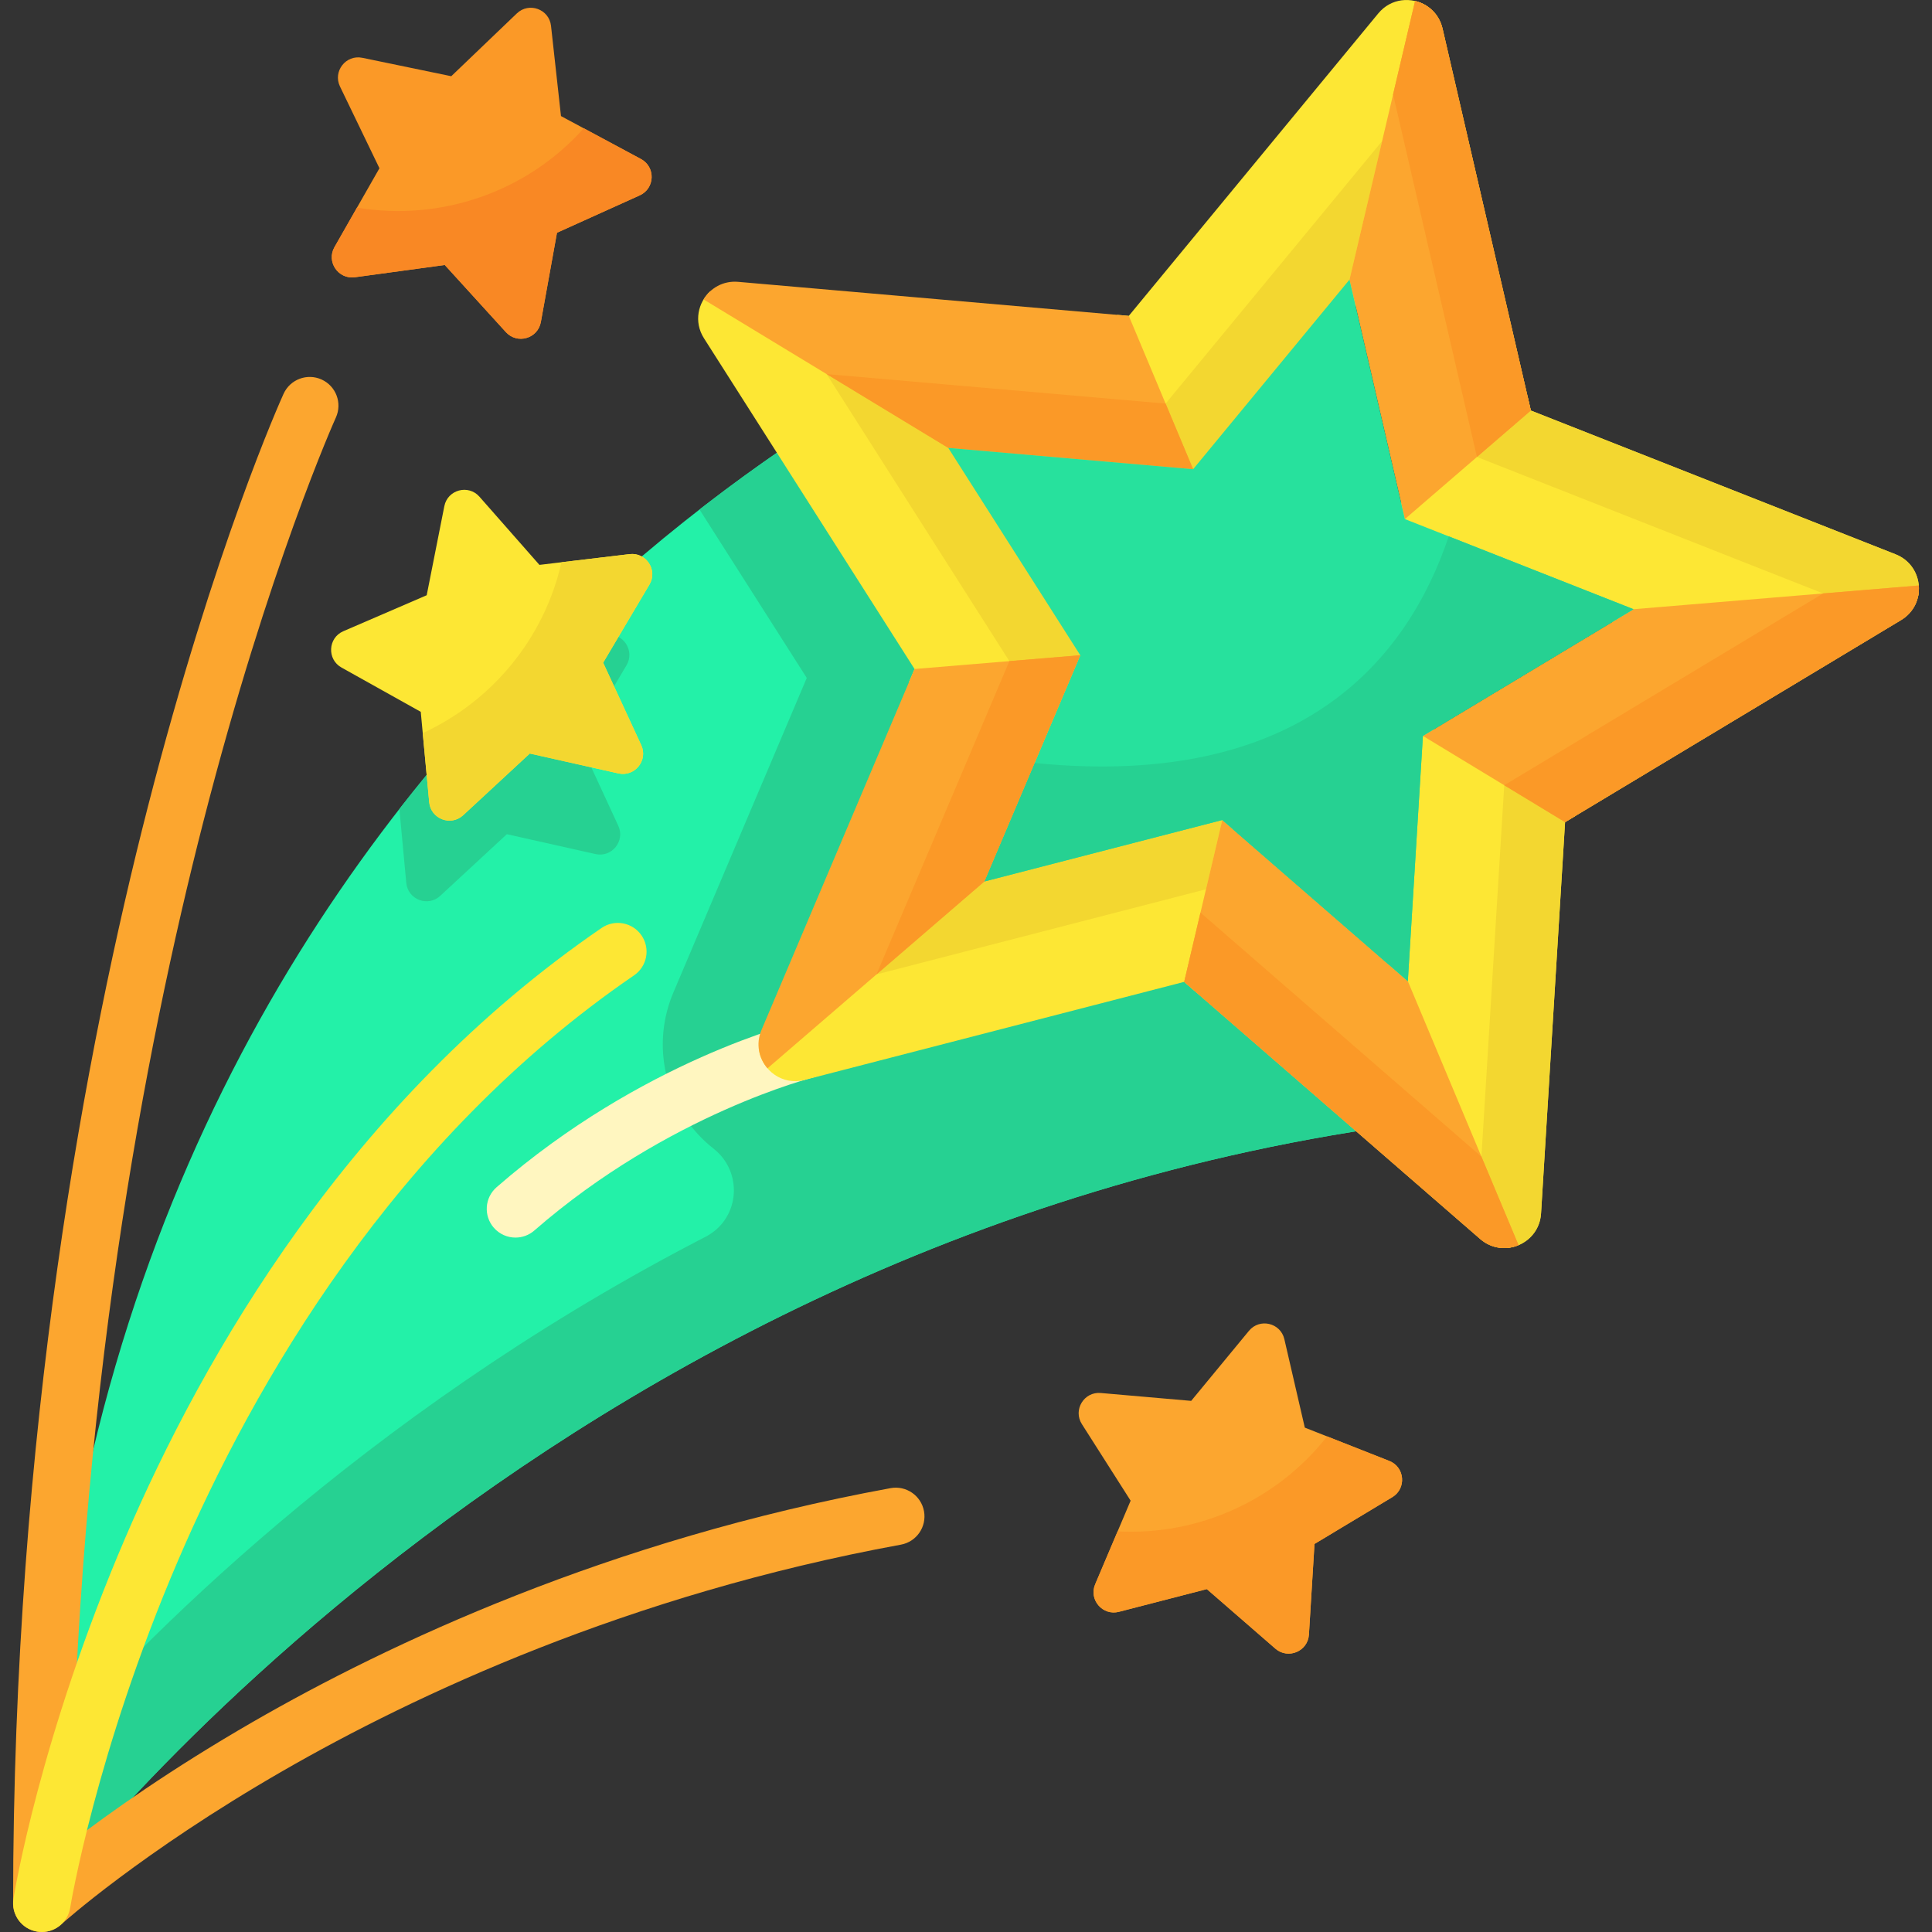
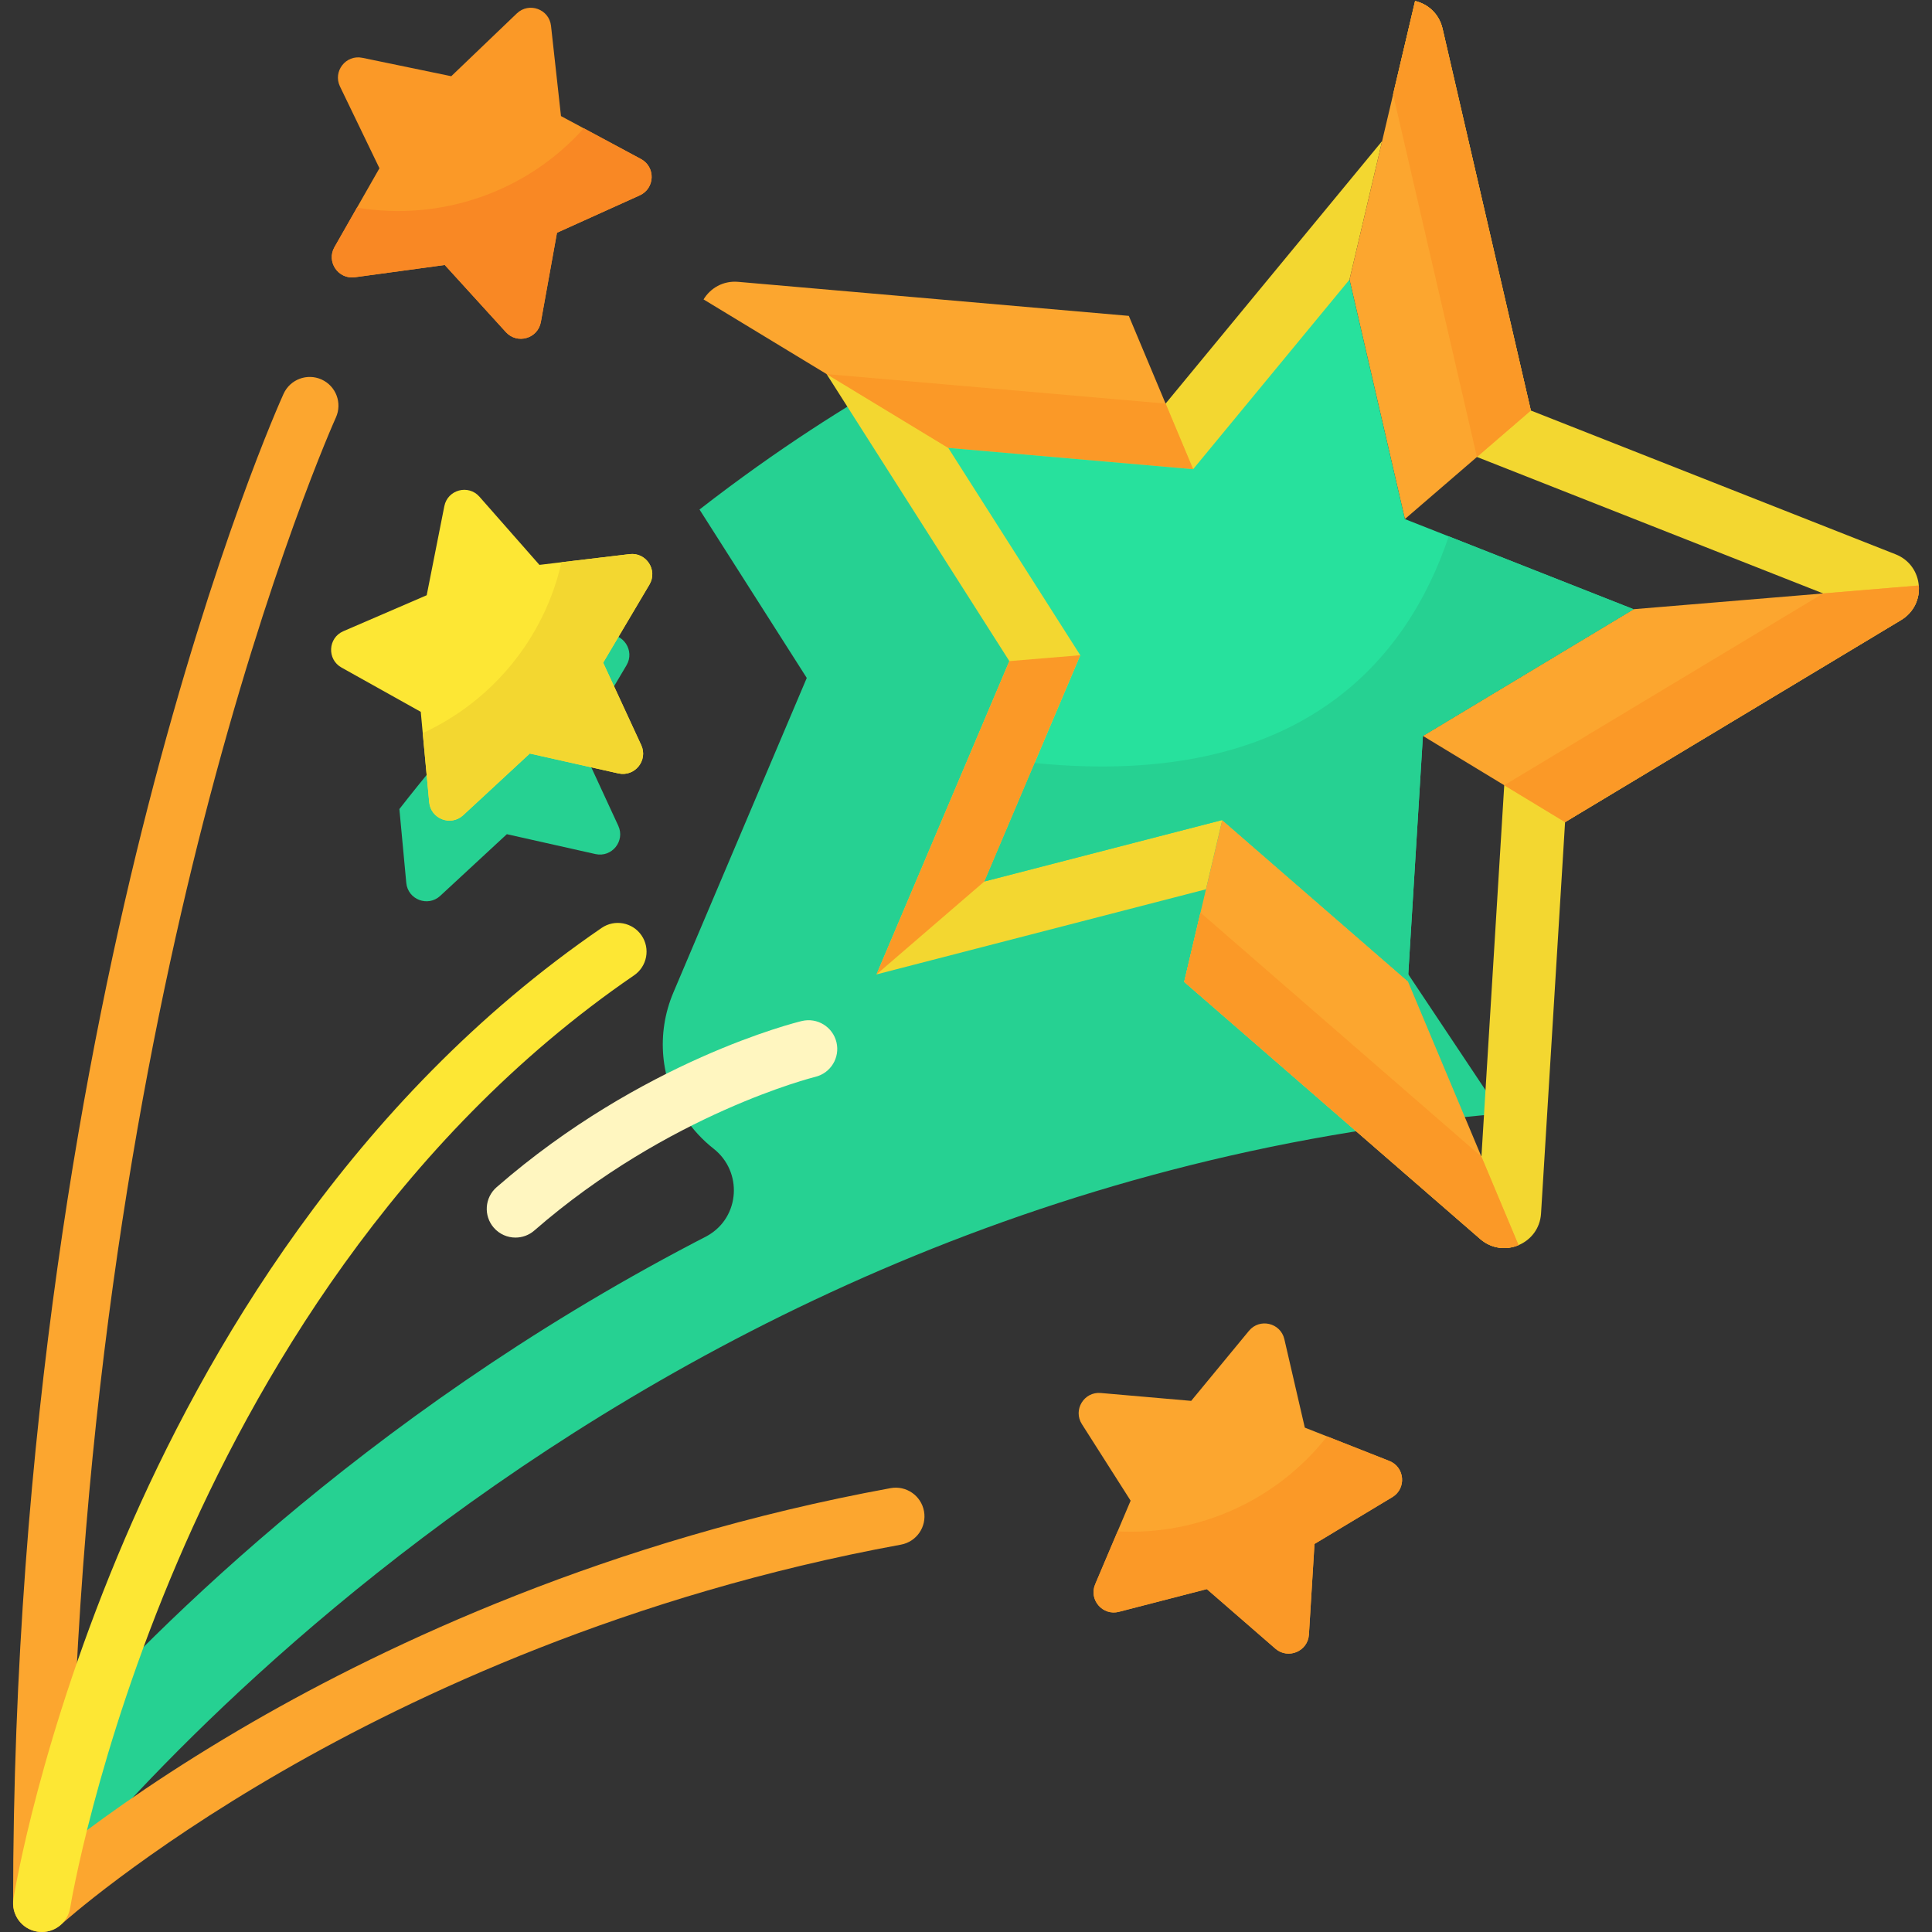
<svg xmlns="http://www.w3.org/2000/svg" id="Capa_1" height="512" viewBox="0 0 512 512" width="512">
  <rect x="0" y="0" width="512" height="512" fill="#333333" stroke="none" />
  <g>
    <g>
      <g>
-         <path d="m11.081 504.388s140.161-188.506 386.744-209.261l-137.684-206.533s-249.06 104.982-249.06 415.794z" fill="#23f1a8" />
        <g>
          <path d="m166.033 176.302-12.27 20.693 10.088 21.84c1.877 4.039-1.705 8.474-6.049 7.5l-23.484-5.267-17.648 16.339c-3.268 3.034-8.586.995-9.002-3.44l-1.827-19.556c12.909-16.593 26.285-31.339 39.509-44.35l15.416-1.837c4.425-.528 7.54 4.242 5.267 8.078z" fill="#26d192" />
        </g>
        <path d="m260.141 88.598s-32.892 13.863-74.765 46.43l28.426 44.634-35.358 83.381c-4.608 10.879-3.481 23.251 3.034 33.085 2.121 3.204 4.705 5.987 7.631 8.285 7.741 6.081 7.018 18.075-1.504 23.002-.104.06-.209.12-.314.18-1.074.553-2.139 1.109-3.204 1.666-.058.027-.109.055-.167.083l.003.003c-88.603 46.367-147.191 106.515-171.368 134.263-.964 13.183-1.472 26.772-1.472 40.777 0 0 140.163-188.511 386.745-209.265z" fill="#26d192" />
        <path d="m136.608 327.972c-2.124 0-4.236-.884-5.742-2.611-2.762-3.169-2.431-7.977.739-10.739 38.513-33.556 79.169-43.627 80.881-44.04 4.088-.985 8.198 1.531 9.182 5.617.984 4.084-1.527 8.192-5.609 9.18-.385.094-38.878 9.722-74.455 40.719-1.441 1.258-3.223 1.874-4.996 1.874z" fill="#fff6c0" />
      </g>
      <g>
        <g>
          <g>
-             <path d="m408.392 321.585c-.326 5.203-4.401 8.711-8.898 9.118l-34.377-81.958-37.15-34.486-11.382 48.348-2.764-2.402-100.605 25.993c-5.891 1.523-11.179-2.545-12.072-7.829l65.85-53.796 20.459-47.736-46.63 4.083 1.541-3.632-55.803-87.641c-2.77-4.354-1.587-9.522 1.72-12.512l75.629 45.256 49.226 5.476-17.106-44.428 3.112.273 66.117-80.159c3.383-4.104 8.891-4.478 12.784-2.011l-20.223 85.903 10.747 48.218 36.202-30.834.918 3.965 96.668 38.104c4.916 1.943 6.984 7.017 5.891 11.461l-88.778 7.091-43.551 25.568 41.686 25.147-2.845 1.707z" fill="#fde734" />
            <path d="m319.597 235.669-87.314 22.557 35.206-83.024-48.435-76.071 89.841 7.827 57.38-69.571z" fill="#f3d730" />
            <path d="m502.355 146.898-96.666-38.107-23.407-101.229c-.911-3.939-3.881-6.504-7.267-7.301l-5.829 24.761 22.219 96.079 91.745 36.167-84.512 50.822-6.045 98.431-74.451-64.669-4.321 18.353 78.443 68.14c6.097 5.304 15.633 1.307 16.126-6.76l6.369-103.712 89.043-53.548c6.927-4.165 6.073-14.463-1.447-17.427z" fill="#f3d730" />
            <g>
              <g>
                <path d="m503.802 164.325-89.043 53.548-37.674-22.855 55.82-33.569 75.592-6.287c.289 3.463-1.228 7.078-4.695 9.163z" fill="#fca62f" />
                <path d="m398.638 208.09-.002.007 16.122 9.776 89.043-53.548c3.468-2.085 4.984-5.7 4.695-9.163l-25.346 2.106z" fill="#fb9927" />
                <path d="m402.429 329.976c-3.204 1.345-7.113 1.021-10.165-1.632l-78.443-68.14 10.098-42.893 49.172 42.716z" fill="#fca62f" />
                <path d="m402.429 329.976c-3.204 1.345-7.113 1.021-10.165-1.632l-78.443-68.14 4.321-18.353 74.445 64.668.007.002z" fill="#fb9927" />
                <path d="m316.186 124.348-64.887-5.652-64.849-39.348c1.804-2.971 5.157-5.007 9.183-4.656l103.514 9.018z" fill="#fca62f" />
                <path d="m316.187 124.346-64.887-5.652-32.236-19.558 89.83 7.82z" fill="#fb9927" />
                <path d="m405.69 108.791-33.379 28.77-14.677-63.465 17.382-73.834c3.386.797 6.356 3.362 7.267 7.301z" fill="#fca62f" />
                <path d="m405.69 108.791-14.284 12.31-22.219-96.079 5.829-24.761c3.386.797 6.356 3.362 7.267 7.301z" fill="#fb9927" />
              </g>
            </g>
            <path d="m286.282 173.639-34.984-54.944 64.891 5.653 41.444-50.25 14.675 63.462 60.597 23.888-55.82 33.568-3.993 65.013-49.174-42.715-63.065 16.292z" fill="#27e19d" />
            <path d="m377.084 195.018-3.994 65.01-49.172-42.716-63.064 16.294 13.32-31.407c70.902 7.082 98.886-27.732 109.754-60.059l48.976 19.308z" fill="#26d192" />
          </g>
        </g>
-         <path d="m286.281 173.642-25.425 59.958-.002.007-57.461 49.515c-2.274-2.634-3.166-6.452-1.591-10.169l40.566-95.662z" fill="#fca62f" />
        <path d="m232.28 258.223.007.002 28.568-24.621.002-.006 25.425-59.958-18.792 1.564z" fill="#fb9927" />
      </g>
    </g>
    <g>
      <g>
        <path d="m299.627 397.696-12.922-20.295c-2.393-3.759.562-8.63 5.001-8.243l23.968 2.088 15.308-18.561c2.835-3.438 8.381-2.132 9.385 2.209l5.421 23.44 22.383 8.823c4.145 1.634 4.617 7.312.799 9.608l-20.618 12.399-1.475 24.014c-.273 4.447-5.527 6.651-8.891 3.729l-18.163-15.777-23.294 6.018c-4.314 1.115-8.034-3.202-6.294-7.304z" fill="#fca62f" />
      </g>
      <g>
        <path d="m368.965 396.771-20.612 12.391-1.472 24.022c-.274 4.445-5.531 6.647-8.9 3.724l-18.156-15.781-23.301 6.018c-4.313 1.116-8.028-3.197-6.292-7.297l5.947-14.025c21.414 1.177 42.249-8.241 55.513-25.158l16.481 6.495c4.141 1.634 4.618 7.308.792 9.611z" fill="#fb9927" />
      </g>
    </g>
    <g>
      <g>
        <path d="m111.503 188.641-21.003-11.736c-3.89-2.173-3.599-7.864.492-9.629l22.09-9.533 4.67-23.601c.865-4.371 6.367-5.853 9.31-2.507l15.892 18.063 23.89-2.851c4.424-.528 7.534 4.246 5.262 8.079l-12.268 20.696 10.094 21.839c1.869 4.045-1.711 8.477-6.058 7.501l-23.474-5.272-17.651 16.349c-3.269 3.028-8.591.993-9.006-3.444z" fill="#fde734" />
      </g>
      <g>
        <path d="m172.102 154.929-12.26 20.693 10.088 21.84c1.867 4.039-1.705 8.474-6.059 7.5l-23.474-5.267-17.649 16.339c-3.268 3.034-8.596.995-9.002-3.44l-1.715-18.308c18.247-8.403 32.161-24.935 36.769-45.283l18.044-2.152c4.426-.528 7.531 4.242 5.258 8.078z" fill="#f3d730" />
      </g>
    </g>
    <g>
      <g>
        <path d="m100.557 44.587-10.459-21.667c-1.937-4.013 1.568-8.505 5.931-7.601l23.56 4.878 17.374-16.642c3.218-3.082 8.573-1.137 9.062 3.292l2.641 23.913 21.197 11.381c3.926 2.108 3.73 7.802-.331 9.636l-21.927 9.902-4.274 23.676c-.792 4.385-6.268 5.959-9.266 2.663l-16.193-17.794-23.838 3.252c-4.415.602-7.604-4.119-5.396-7.99z" fill="#fb9927" />
      </g>
      <g>
        <path d="m169.534 51.778-21.931 9.905-4.273 23.667c-.792 4.394-6.262 5.967-9.266 2.669l-16.197-17.791-23.829 3.248c-4.415.599-7.611-4.12-5.399-7.987l5.967-10.473c21.982 3.704 44.867-3.968 60.1-21.018l15.152 8.139c3.928 2.111 3.736 7.804-.324 9.641z" fill="#f98824" />
      </g>
    </g>
    <path d="m11.08 511.997c-1.04 0-2.088-.213-3.076-.65-2.755-1.219-4.534-3.947-4.534-6.959 0-125.23 19.435-227.187 35.739-290.667 17.713-68.966 35.209-107.751 35.944-109.368 1.742-3.826 6.257-5.513 10.081-3.775 3.825 1.741 5.515 6.253 3.776 10.078-.176.388-17.788 39.49-35.17 107.296-15.329 59.797-33.472 154.245-35.037 270.29 10.225-7.855 26.425-19.355 48.194-31.915 35.888-20.707 94.342-48.263 169.014-61.953 4.137-.756 8.102 1.979 8.859 6.114.758 4.135-1.979 8.101-6.114 8.859-72.314 13.258-128.943 39.899-163.715 59.914-37.748 21.728-58.628 40.566-58.834 40.754-1.431 1.301-3.267 1.982-5.127 1.982z" fill="#fca62f" />
    <path d="m11.091 512c-.401 0-.807-.032-1.216-.097-4.151-.666-6.975-4.571-6.309-8.721.278-1.731 7.062-43.003 29.583-95.524 20.843-48.608 59.671-116.126 126.283-161.744 3.468-2.375 8.206-1.489 10.581 1.979s1.489 8.206-1.979 10.581c-63.598 43.553-100.846 108.429-120.894 155.183-21.786 50.807-28.479 91.531-28.544 91.937-.6 3.741-3.833 6.406-7.505 6.406z" fill="#fde734" />
  </g>
</svg>